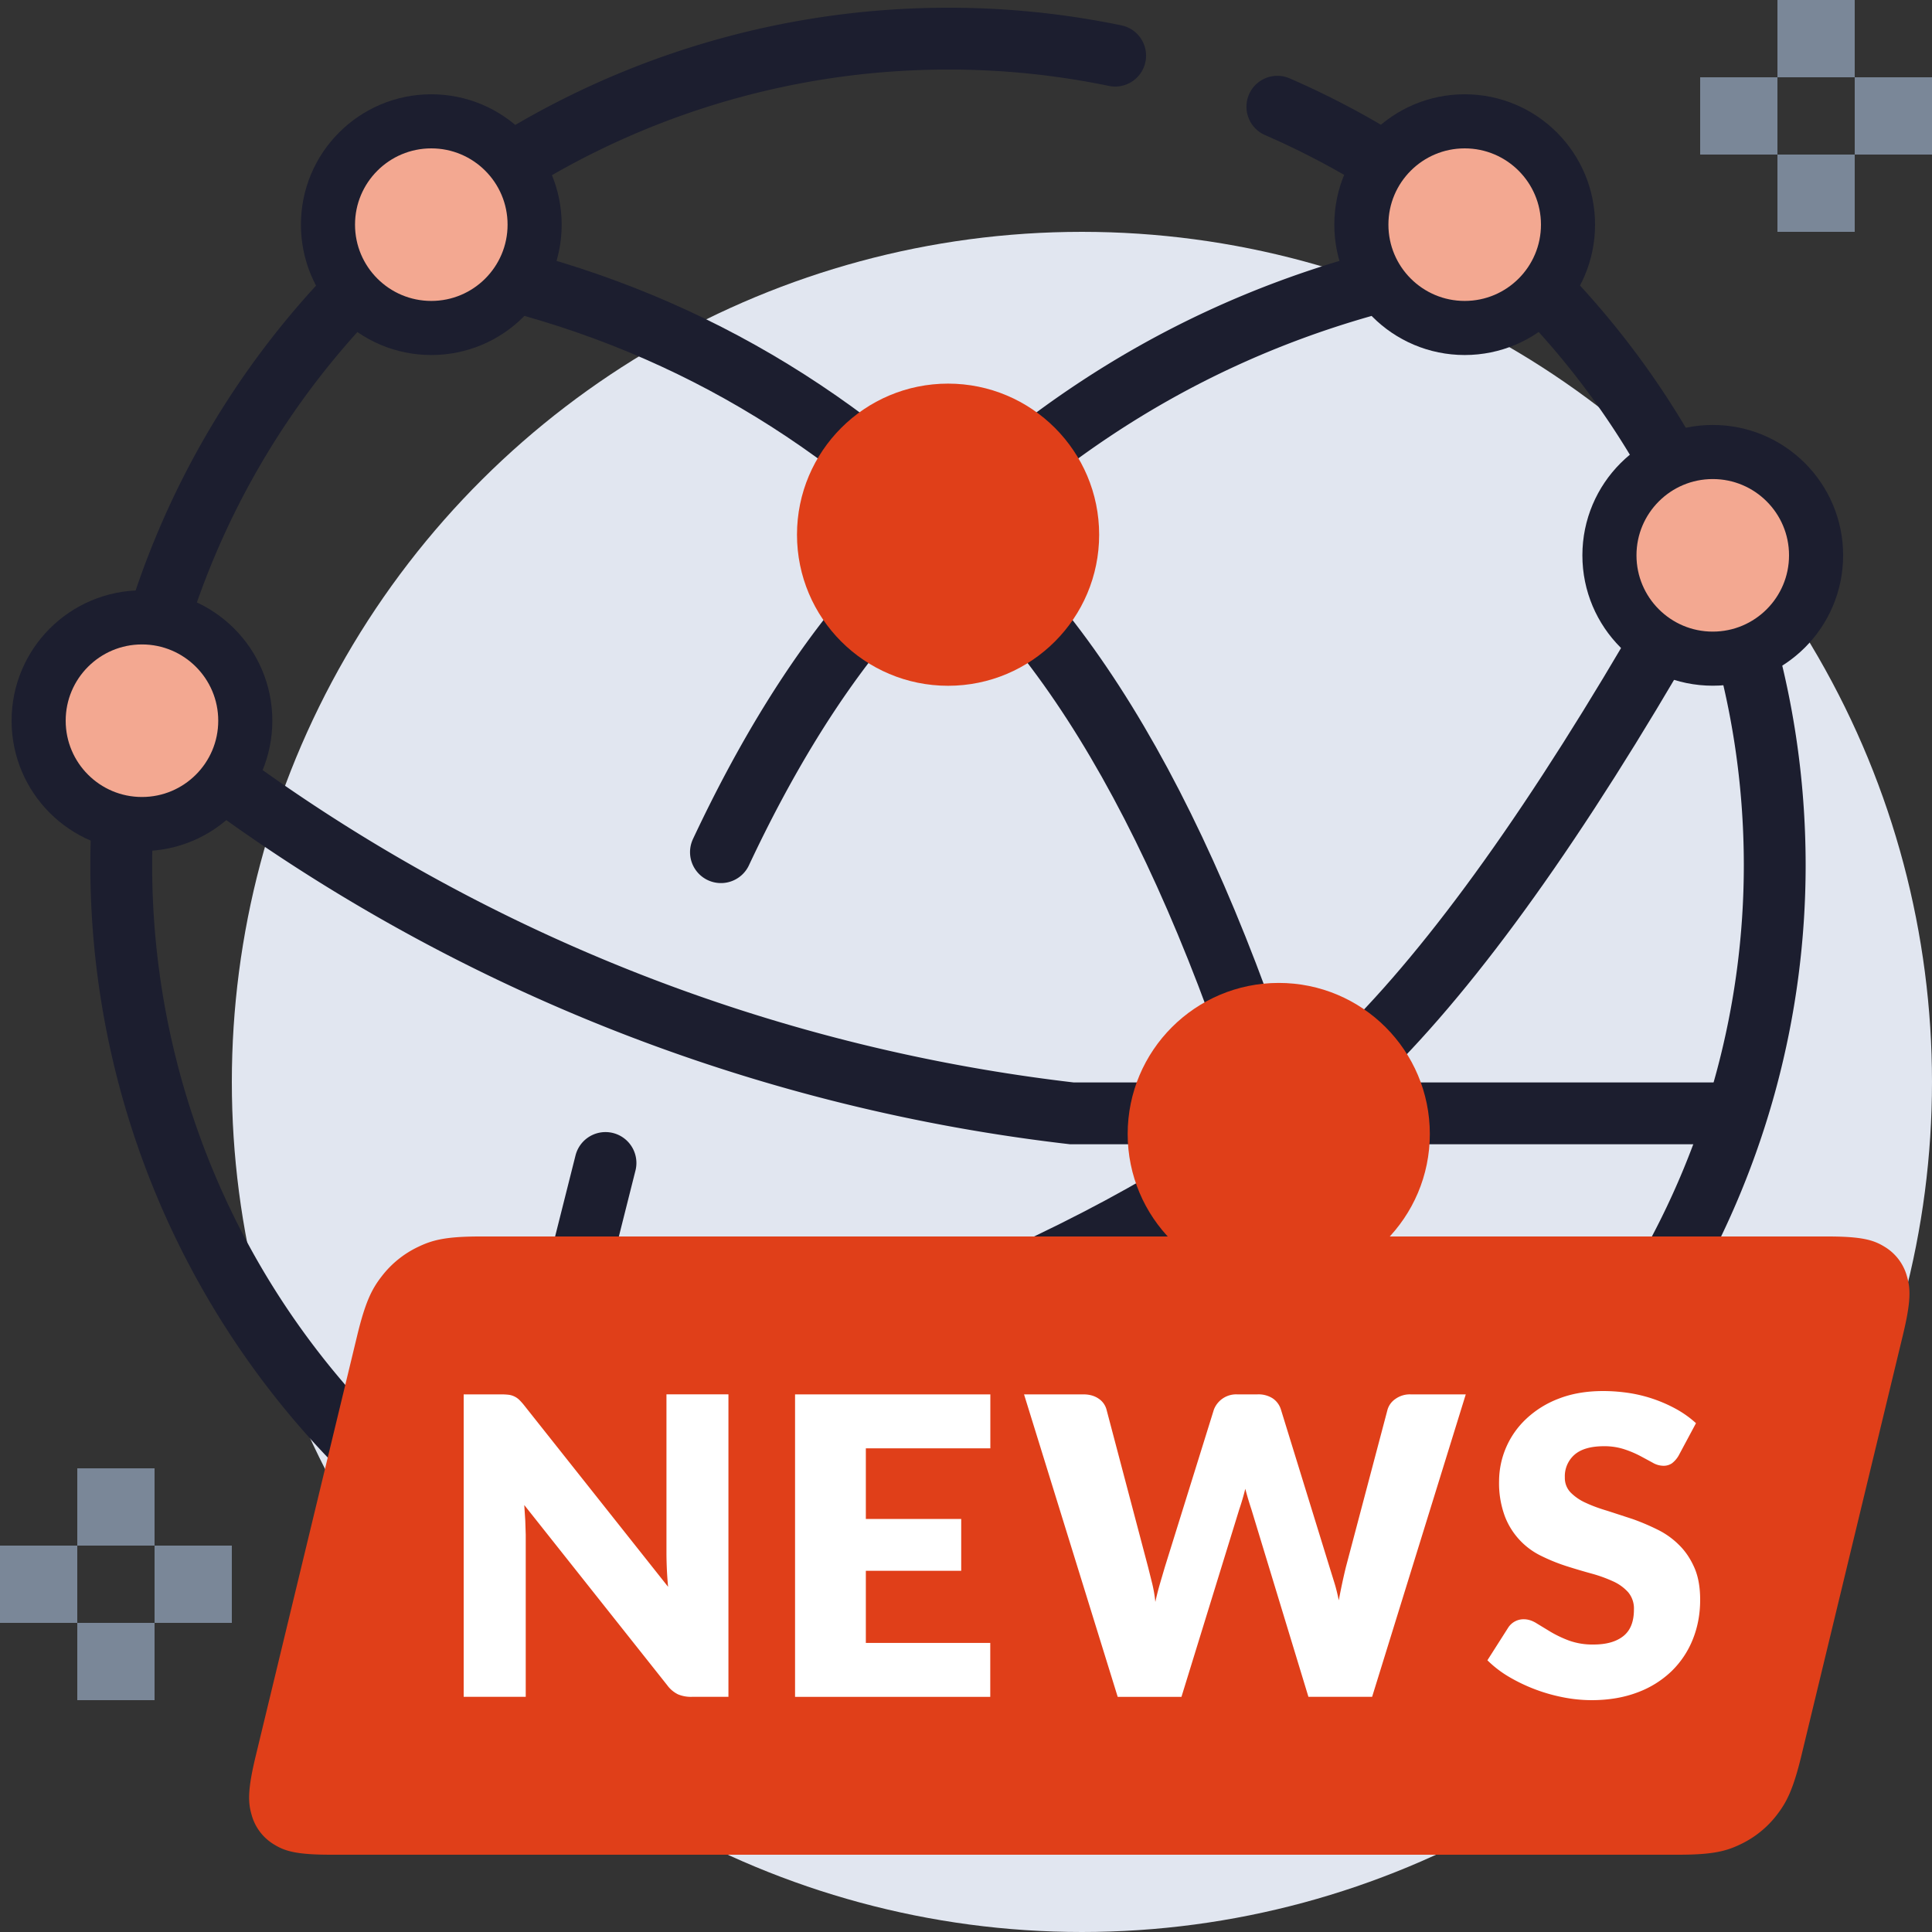
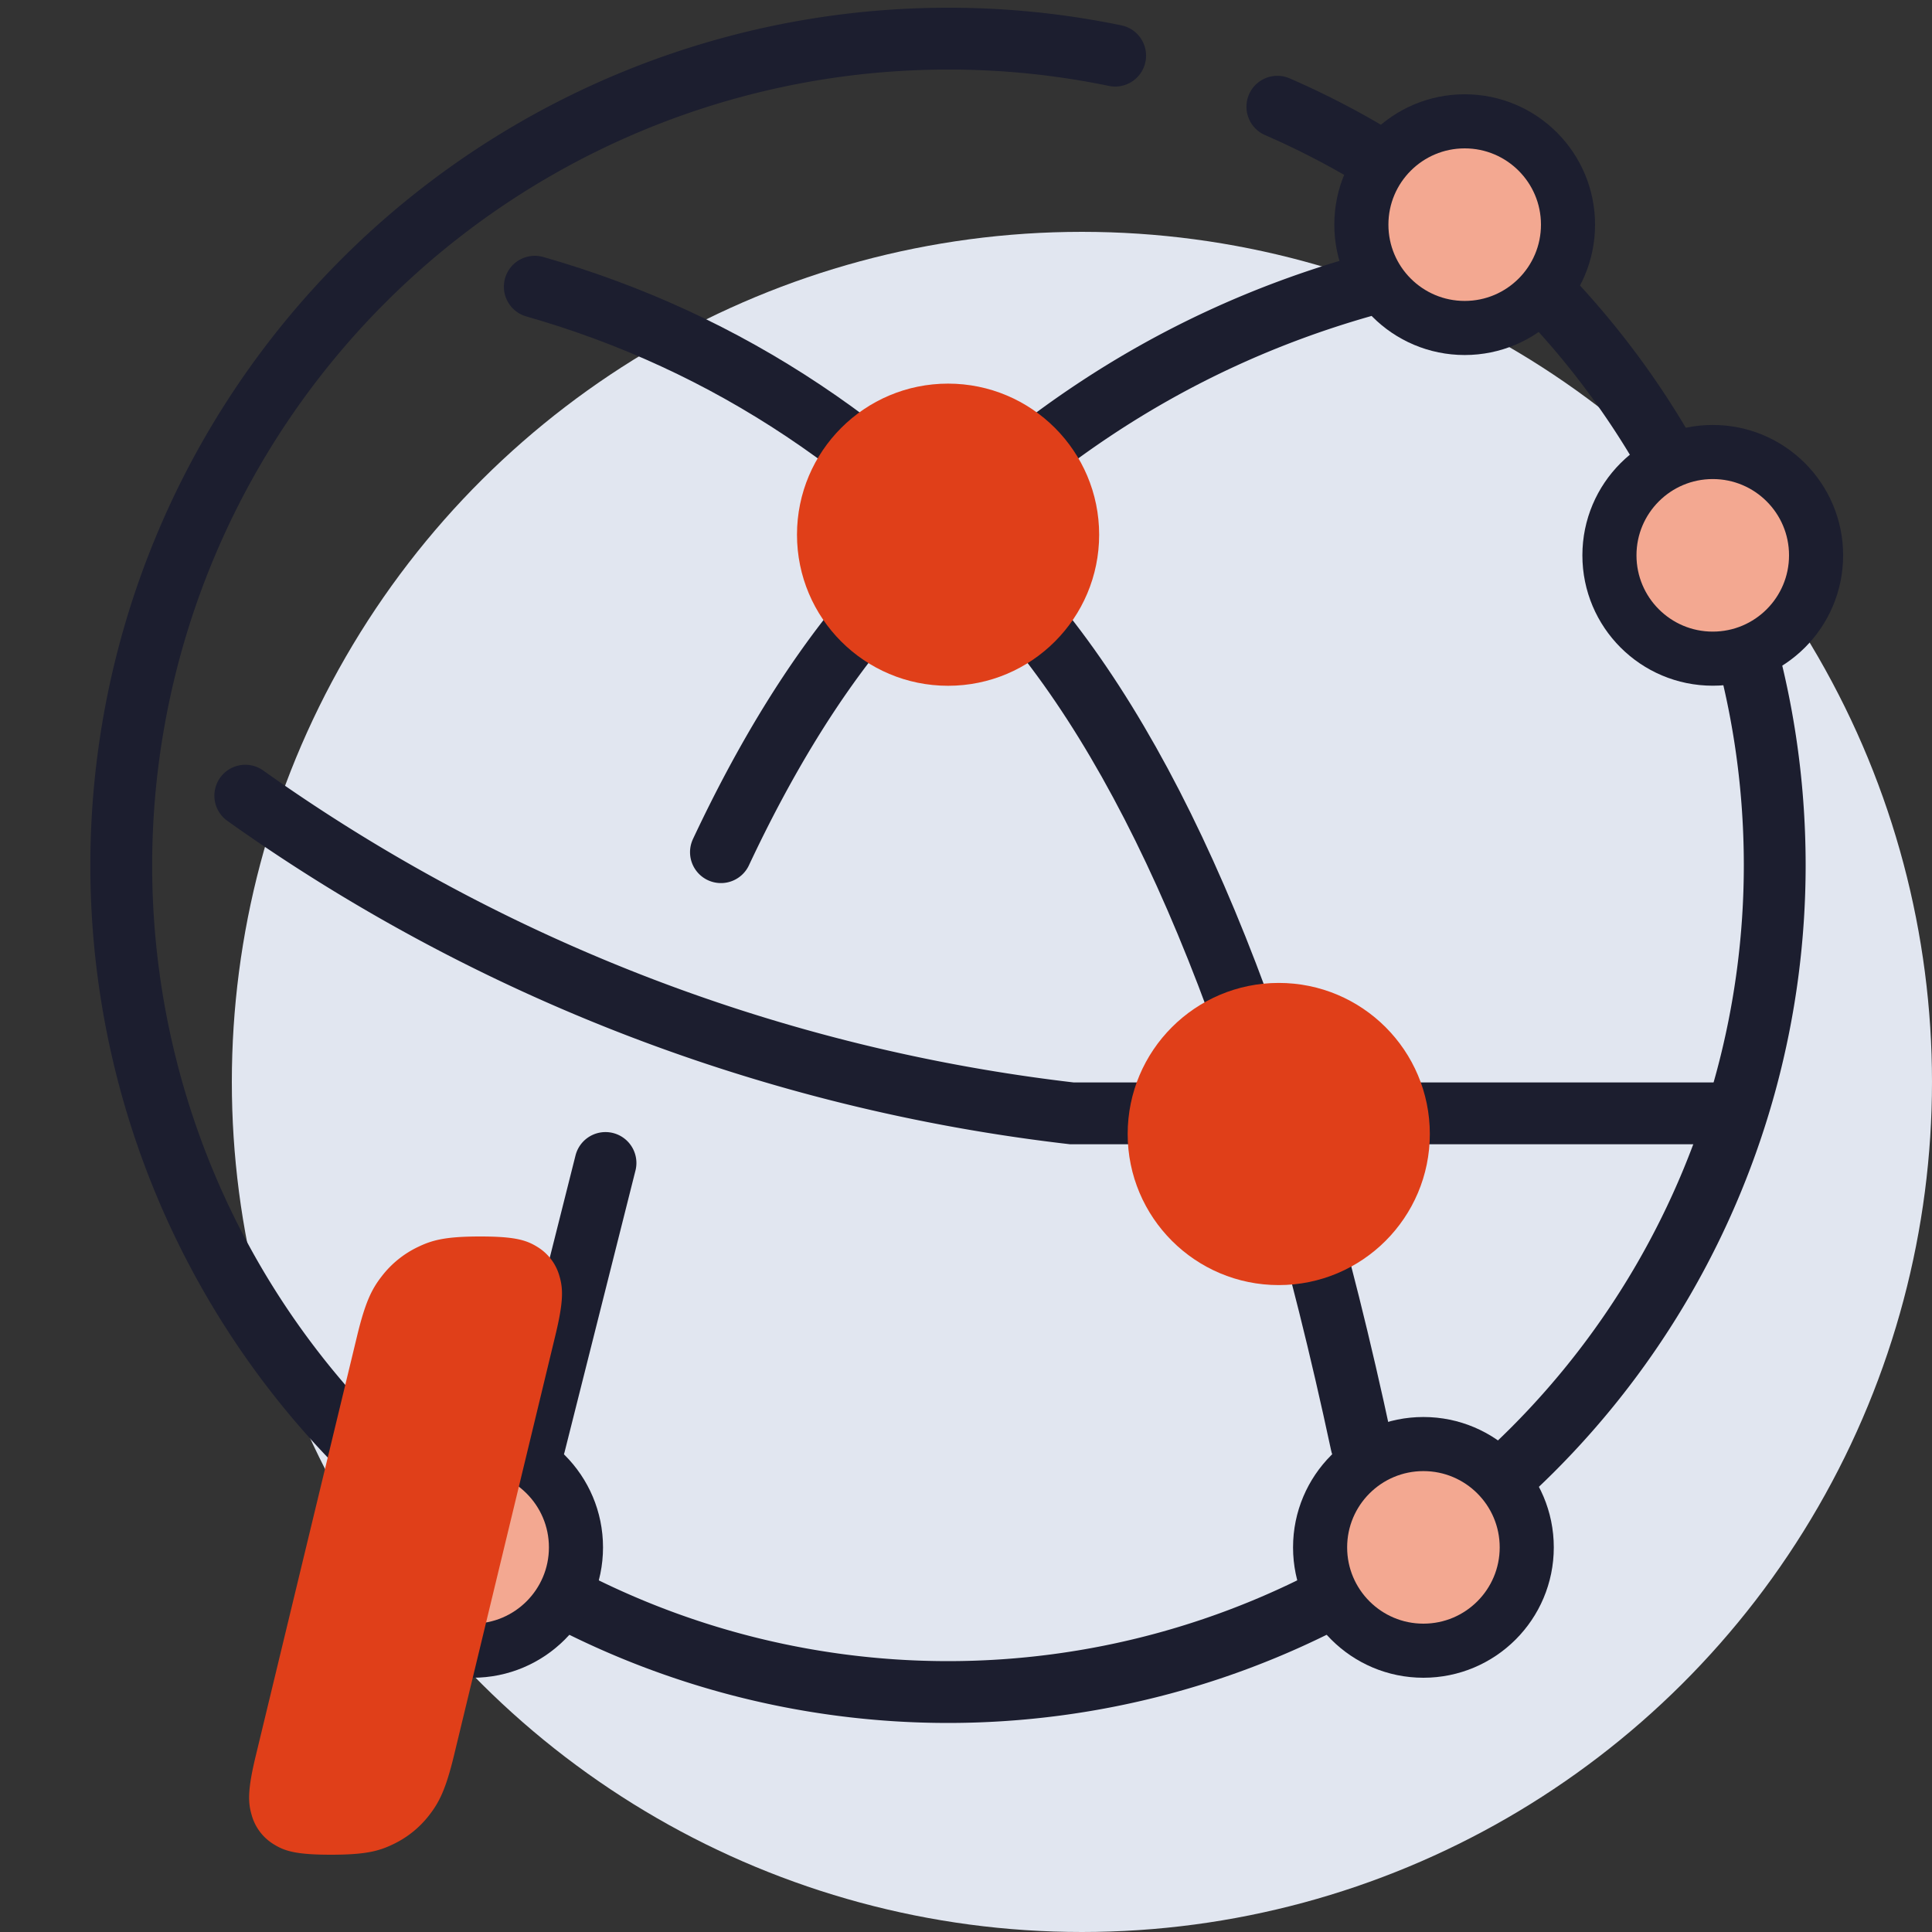
<svg xmlns="http://www.w3.org/2000/svg" width="25" height="25" fill="none" fill-rule="evenodd">
  <rect width="100%" height="100%" fill="#333333" stroke="none" />
  <circle transform="rotate(270 14 11)" cx="11" cy="11" r="11" fill="#e1e6f0" fill-rule="nonzero" />
  <g stroke="#1c1e2f">
    <path d="M14.43.72C13.719.573 12.994.499 12.268.5A10.7 10.7 0 0 0 1.569 11.198a10.7 10.7 0 0 0 10.699 10.697 10.7 10.7 0 0 0 10.697-10.697c0-4.394-2.648-8.169-6.436-9.817" stroke-width=".8" stroke-linecap="round" />
    <g fill-rule="nonzero" stroke-width=".7" fill="#f3a891">
-       <circle cx="5.581" cy="2.907" r="1.337" />
      <circle cx="18.953" cy="2.907" r="1.337" />
-       <circle cx="1.837" cy="9.326" r="1.337" />
      <circle cx="6.116" cy="20.023" r="1.337" />
      <circle cx="18.419" cy="20.023" r="1.337" />
      <circle cx="22.163" cy="7.186" r="1.337" />
    </g>
    <g stroke-width=".8" stroke-linecap="round">
      <path d="M6.92 3.71c2.495.713 4.635 2.139 6.418 4.279s3.209 5.705 4.278 10.697" />
-       <path d="M21.36 8.523c-1.452 2.468-2.77 4.252-3.957 5.35-2.044 1.893-5.53 3.504-10.46 4.834" />
      <path d="M22.43 14.407h-8.558a23.02 23.02 0 0 1-10.698-4.111M17.616 3.71c-2.496.713-4.635 2.139-6.419 4.279-.673.808-1.296 1.82-1.868 3.038m-1.494 4.022l-.916 3.638" />
    </g>
  </g>
  <g fill-rule="nonzero" stroke-width=".7" stroke="#e03f19" fill="#e03f19">
    <circle cx="12.268" cy="6.919" r="1.605" />
    <circle cx="16.547" cy="14.674" r="1.605" />
  </g>
-   <path d="M6.214 16H23.65c.446 0 .596.046.738.134a.644.644 0 0 1 .287.378c.048.163.055.324-.053.77l-1.312 5.436c-.108.446-.194.607-.32.77a1.29 1.29 0 0 1-.47.378c-.183.088-.356.134-.802.134H4.282c-.446 0-.596-.046-.738-.134a.644.644 0 0 1-.287-.378c-.048-.163-.055-.324.053-.77l1.312-5.436c.108-.446.193-.607.32-.77a1.29 1.29 0 0 1 .47-.378c.183-.088.356-.134.802-.134z" fill="#e03f19" />
-   <path d="M6.48 18.043c.039 0 .072.002.1.005a.243.243 0 0 1 .135.062.75.75 0 0 1 .066.073l1.864 2.35a4.94 4.94 0 0 1-.021-.419v-2.071h.802v3.914h-.474a.43.43 0 0 1-.178-.032.38.38 0 0 1-.14-.118l-1.85-2.332.013.2.006.184v2.098H6v-3.914h.48zm6.335 0v.698h-1.611v.914h1.234v.671h-1.234v.933h1.61v.698h-2.526v-3.914zm.436 0h.765c.08 0 .145.018.198.054a.246.246 0 0 1 .104.142l.539 2.042.053.212c.018.075.032.154.04.236a3.41 3.41 0 0 1 .06-.237l.062-.211.636-2.042a.309.309 0 0 1 .296-.196h.27a.34.34 0 0 1 .195.052.27.27 0 0 1 .106.144l.63 2.042.062.2c.022.07.04.146.057.227a7.78 7.78 0 0 1 .091-.427l.54-2.042a.256.256 0 0 1 .102-.137.32.32 0 0 1 .194-.059h.716l-1.212 3.914h-.824l-.738-2.426a4.29 4.29 0 0 1-.079-.266 3.175 3.175 0 0 1-.078.266l-.748 2.426h-.825l-1.212-3.914zm8.469.795a.341.341 0 0 1-.085.097.19.19 0 0 1-.114.032.28.28 0 0 1-.134-.039 24.392 24.392 0 0 0-.161-.087 1.343 1.343 0 0 0-.206-.087.826.826 0 0 0-.264-.04c-.171 0-.298.037-.382.11a.37.37 0 0 0-.125.294.27.27 0 0 0 .076.196.65.65 0 0 0 .198.134c.081.038.175.072.28.103l.322.105c.11.039.216.084.321.136a1.04 1.04 0 0 1 .28.199c.082.08.148.178.199.294s.075.255.075.417c0 .181-.031.35-.094.508a1.189 1.189 0 0 1-.274.413 1.27 1.27 0 0 1-.441.276c-.176.067-.374.101-.597.101a1.92 1.92 0 0 1-.373-.038 2.22 2.22 0 0 1-.702-.268 1.419 1.419 0 0 1-.272-.21l.27-.424a.237.237 0 0 1 .2-.107c.053 0 .107.016.162.05l.186.113a1.51 1.51 0 0 0 .238.113.9.9 0 0 0 .318.051c.165 0 .293-.036.385-.109s.137-.187.137-.345a.326.326 0 0 0-.075-.223.583.583 0 0 0-.198-.142 1.827 1.827 0 0 0-.279-.1 8.336 8.336 0 0 1-.32-.095 2.349 2.349 0 0 1-.32-.129.942.942 0 0 1-.477-.513 1.234 1.234 0 0 1-.076-.46 1.11 1.11 0 0 1 .35-.803 1.27 1.27 0 0 1 .423-.263c.167-.065.358-.098.574-.098.12 0 .237.01.351.028a1.852 1.852 0 0 1 .612.215c.089.051.168.109.238.173l-.226.422z" fill="#fff" fill-rule="nonzero" />
-   <path d="M1.5 19v1m0 1v1m.5-1.5h1m-3 0h1M23.5 0v1m0 1v1m.5-1.5h1m-3 0h1" stroke="#7a8798" />
+   <path d="M6.214 16c.446 0 .596.046.738.134a.644.644 0 0 1 .287.378c.048.163.055.324-.053.77l-1.312 5.436c-.108.446-.194.607-.32.77a1.29 1.29 0 0 1-.47.378c-.183.088-.356.134-.802.134H4.282c-.446 0-.596-.046-.738-.134a.644.644 0 0 1-.287-.378c-.048-.163-.055-.324.053-.77l1.312-5.436c.108-.446.193-.607.32-.77a1.29 1.29 0 0 1 .47-.378c.183-.088.356-.134.802-.134z" fill="#e03f19" />
</svg>